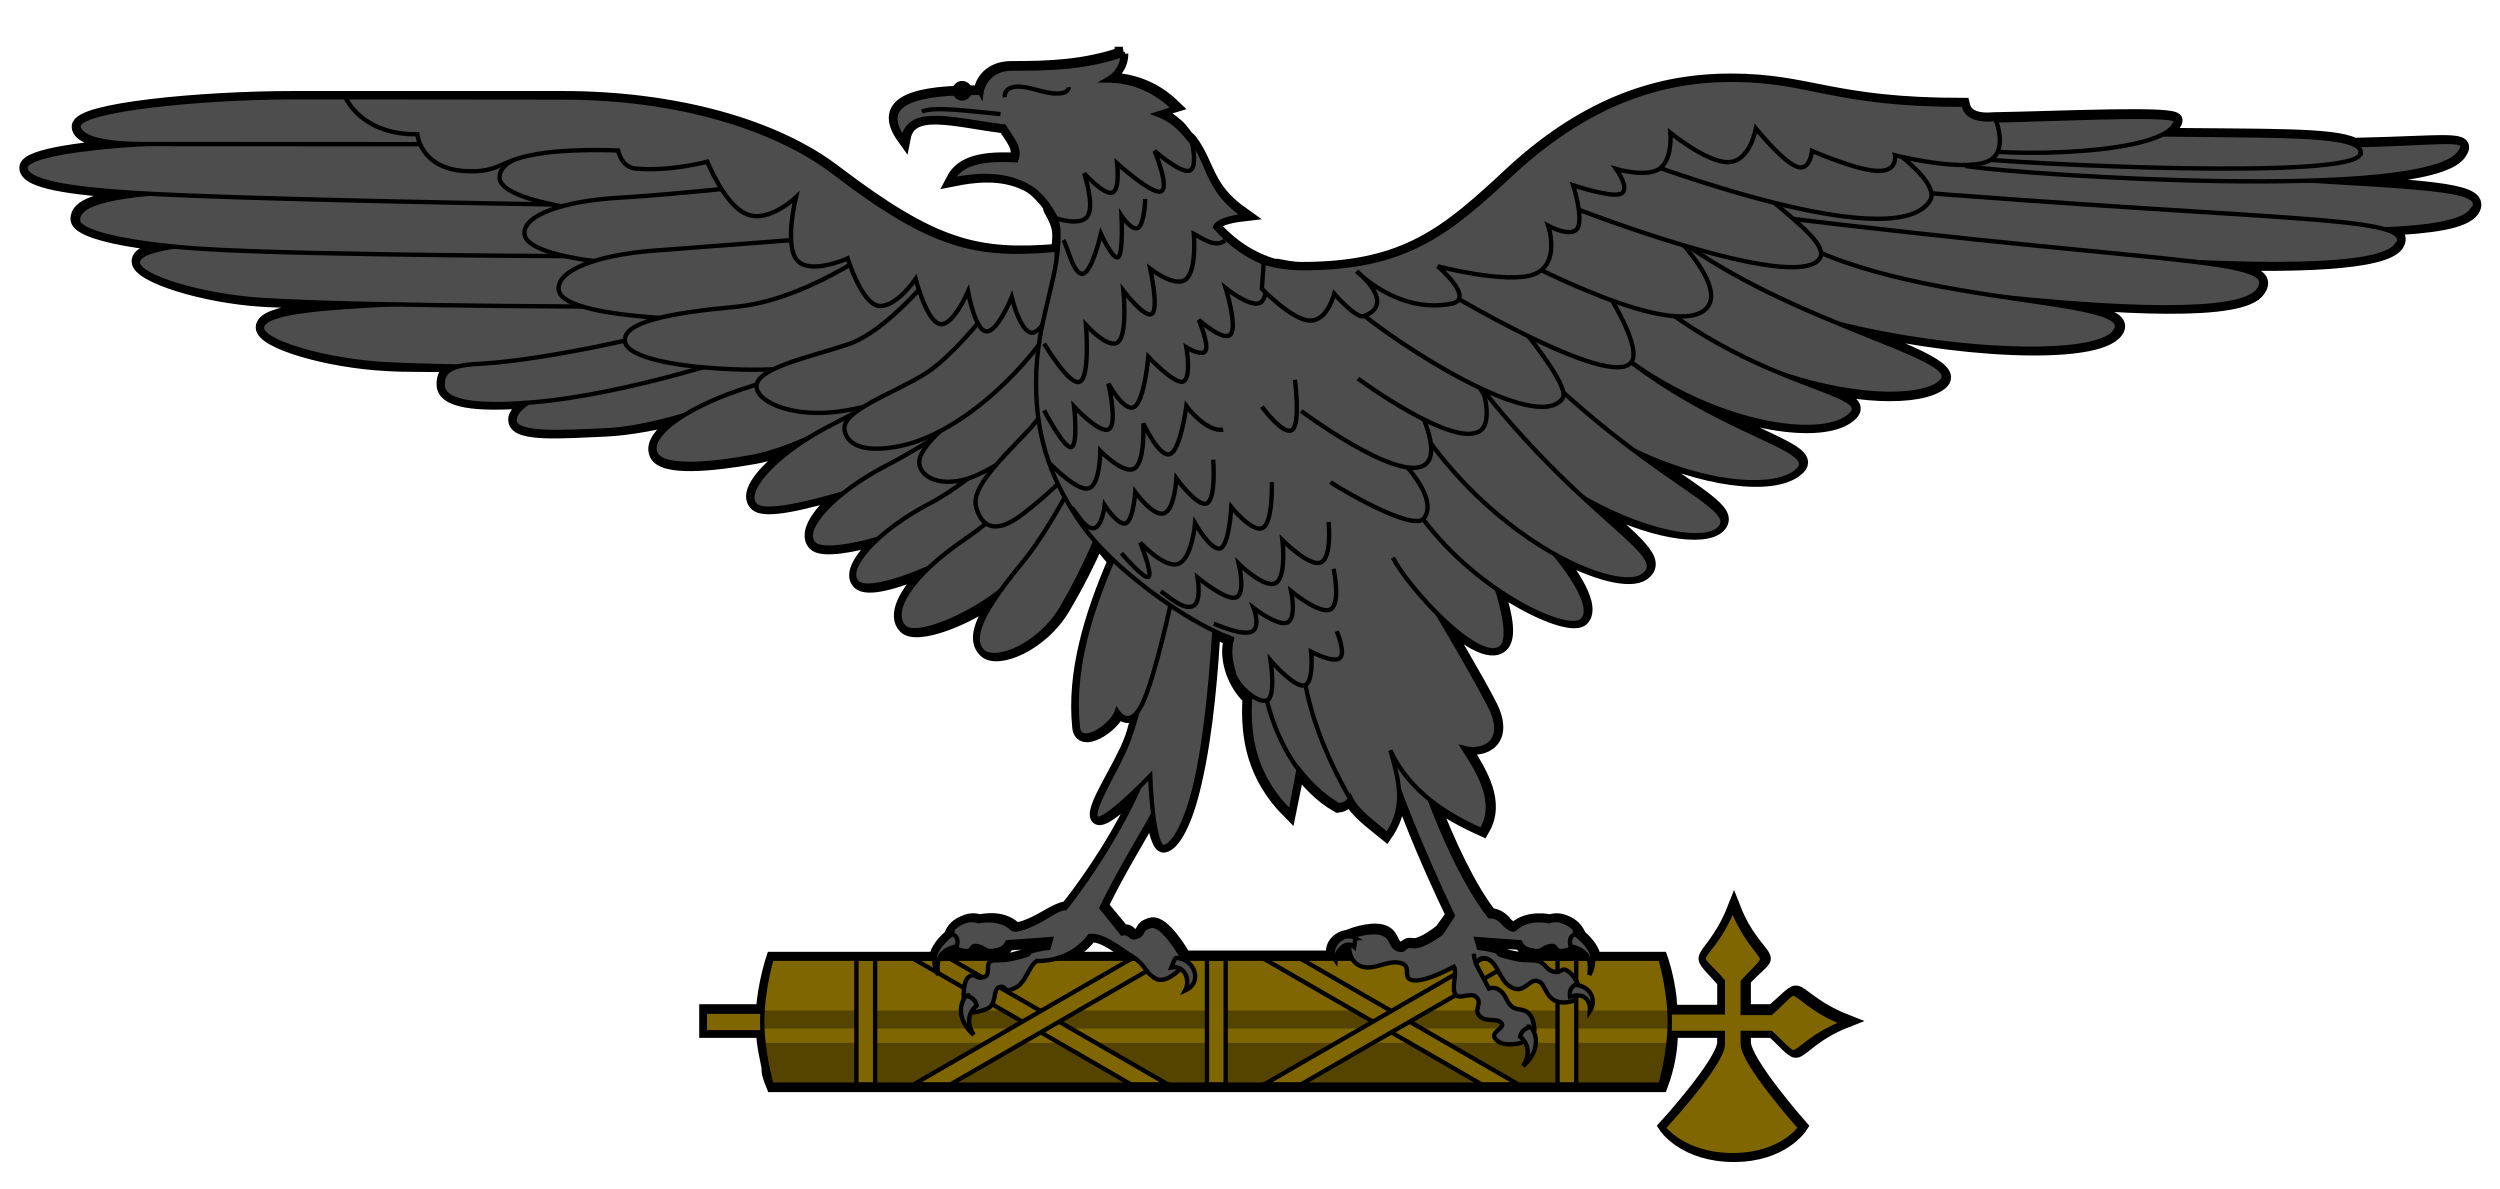
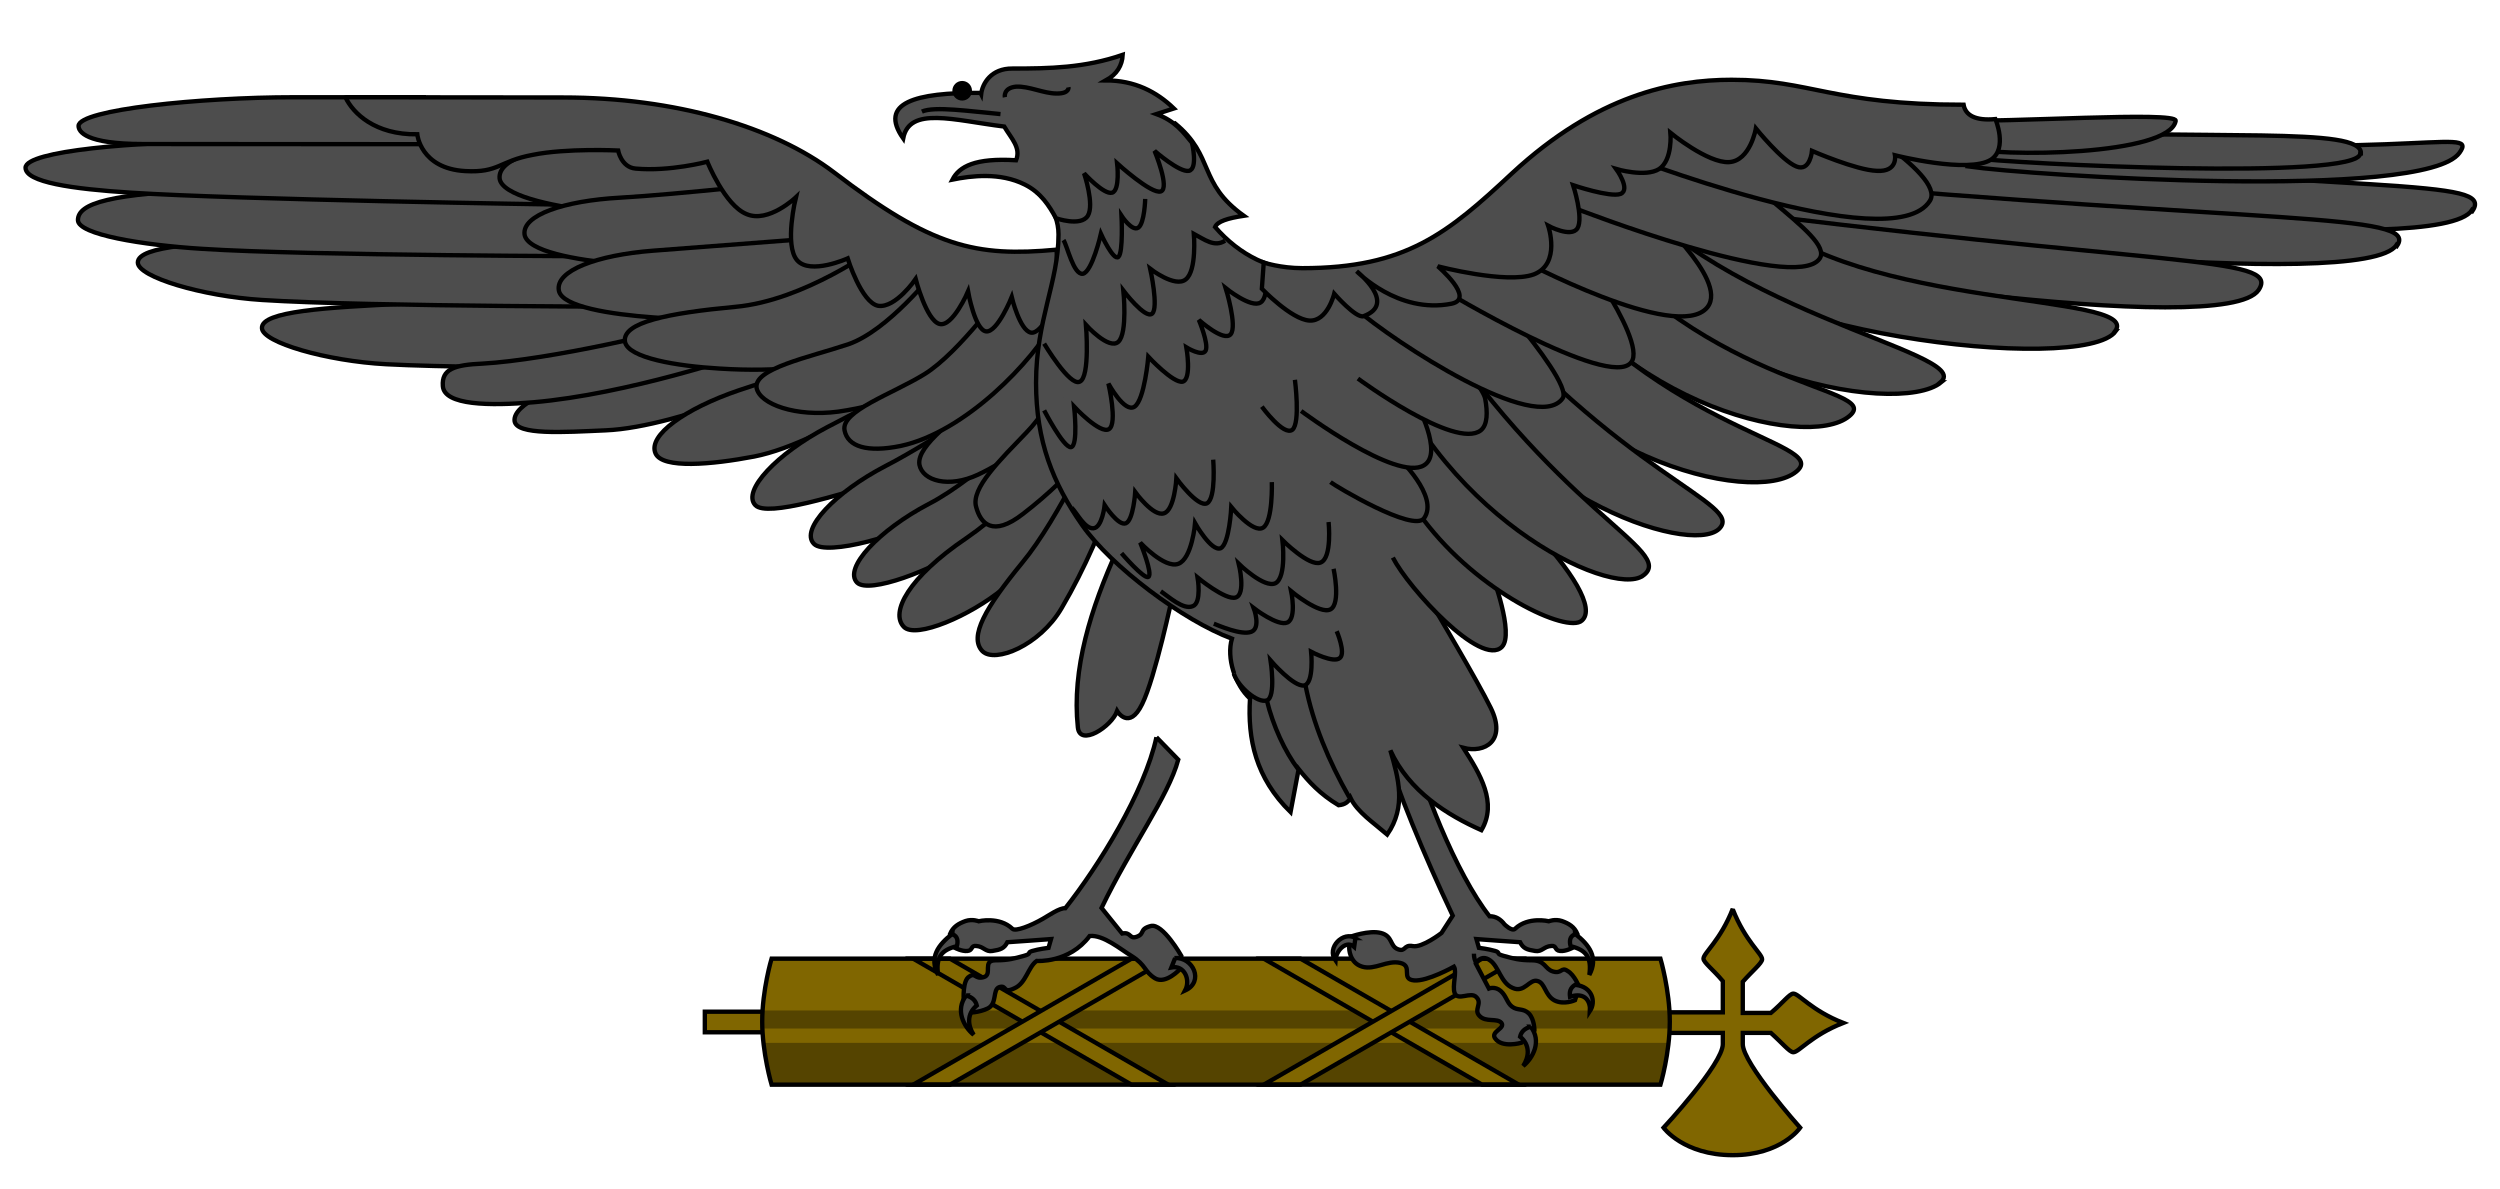
<svg xmlns="http://www.w3.org/2000/svg" xmlns:ns1="http://sodipodi.sourceforge.net/DTD/sodipodi-0.dtd" xmlns:ns2="http://www.inkscape.org/namespaces/inkscape" version="1.0" width="913.672" height="434.561" viewBox="0 0 3.046 0.966" id="svg277" ns1:version="0.32" ns2:version="0.48.4 r9939" ns1:docname="Eagle_with_fasces.svg" ns2:output_extension="org.inkscape.output.svg.inkscape">
  <defs id="defs286" />
  <ns1:namedview ns2:window-height="768" ns2:window-width="1280" ns2:pageshadow="2" ns2:pageopacity="0.0" borderopacity="1.0" bordercolor="#666666" pagecolor="#ffffff" id="base" ns2:zoom="0.59350572" ns2:cx="277.19105" ns2:cy="181.81534" ns2:window-x="0" ns2:window-y="0" ns2:current-layer="svg277" ns2:showpageshadow="false" width="900px" height="410px" showgrid="false" fit-margin-top="0" fit-margin-left="0" fit-margin-right="0" fit-margin-bottom="0" ns2:window-maximized="0" />
  <g id="g2414" transform="matrix(0.76,0,0,0.76,0.383,-0.265)">
-     <path id="path2416" d="m 1.296,0.117 c -0.061,0.021 -0.118,0.023 -0.178,0.023 -0.034,-3.2021e-4 -0.049,0.022 -0.05,0.039 -0.105,-7.7495e-4 -0.164,0.016 -0.123,0.073 0.01,-0.052 0.081,-0.028 0.162,-0.018 0.012,0.02 0.026,0.033 0.018,0.053 -0.066,-0.004 -0.09,0.011 -0.101,0.032 0.03,-0.006 0.076,-0.013 0.117,0.007 0.013,0.006 0.022,0.016 0.03,0.025 0.003,0.003 0.003,0.004 0.007,0.009 0.001,0.002 0.001,0.005 0.002,0.007 0.006,0.011 0.014,0.024 0.014,0.041 0,0.009 -0.001,0.017 -0.002,0.025 C 1.061,0.444 0.992,0.426 0.835,0.307 0.739,0.233 0.578,0.188 0.398,0.188 l -0.219,0 c 0,0 -0.212,0 -0.212,0 -0.15,0 -0.345,0.019 -0.345,0.046 0,0.009 0.011,0.027 0.103,0.027 0.008,0 0.015,-1.02e-6 0.023,0 -0.112,0.006 -0.21,0.019 -0.21,0.039 0,0.023 0.074,0.033 0.169,0.039 0.007,4.4465e-4 0.022,0.002 0.03,0.002 -0.087,0.008 -0.117,0.021 -0.117,0.041 0,0.02 0.078,0.036 0.16,0.043 -0.038,0.005 -0.062,0.012 -0.062,0.025 0,0.023 0.103,0.056 0.199,0.062 0.05,0.003 0.131,0.003 0.217,0.005 -0.119,0.006 -0.217,0.013 -0.217,0.039 2.2502e-4,0.023 0.103,0.054 0.199,0.059 0.029,0.002 0.077,0.001 0.121,0.002 -0.021,0.004 -0.031,0.013 -0.03,0.032 0.002,0.03 0.073,0.031 0.142,0.025 -0.017,0.011 -0.029,0.022 -0.027,0.032 0.003,0.023 0.077,0.017 0.146,0.014 0.037,-0.002 0.083,-0.01 0.128,-0.023 -0.035,0.022 -0.056,0.044 -0.048,0.062 0.011,0.025 0.09,0.017 0.158,0.005 0.028,-0.005 0.059,-0.017 0.091,-0.032 -0.065,0.04 -0.109,0.087 -0.089,0.107 0.014,0.015 0.082,-0.003 0.144,-0.021 -0.043,0.033 -0.066,0.068 -0.05,0.085 0.011,0.012 0.06,0.004 0.11,-0.011 -0.034,0.03 -0.053,0.059 -0.039,0.073 0.013,0.014 0.066,-0.002 0.117,-0.025 -0.046,0.043 -0.06,0.079 -0.043,0.096 0.018,0.019 0.101,-0.012 0.153,-0.053 -0.032,0.045 -0.042,0.074 -0.025,0.091 0.019,0.02 0.091,-0.009 0.126,-0.069 0.022,-0.037 0.04,-0.073 0.055,-0.107 0.009,0.01 0.016,0.021 0.027,0.032 -0.038,0.088 -0.066,0.18 -0.057,0.267 0.003,0.032 0.055,-0.002 0.064,-0.027 -1e-7,0 0.015,0.025 0.034,-0.007 -0.005,0.02 -0.009,0.04 -0.016,0.057 -0.016,0.042 -0.061,0.106 -0.053,0.121 0.007,0.012 0.054,-0.033 0.073,-0.053 -0.031,0.073 -0.082,0.15 -0.121,0.199 -0.01,-2.669e-4 -0.028,0.011 -0.037,0.016 -0.019,0.011 -0.043,0.021 -0.048,0.016 -0.021,-0.02 -0.055,-0.011 -0.055,-0.011 0,0 -0.01,-0.004 -0.021,0 -0.011,0.004 -0.02,0.009 -0.025,0.021 l 0,0.002 c -0.013,0.011 -0.023,0.023 -0.025,0.037 l -0.126,0 -0.135,0 c 0,0 -0.013,0.039 -0.016,0.082 -4.599e-5,7.41e-4 4.401e-5,0.002 0,0.002 l -0.091,0 0,0.032 0.091,0 c 0.001,0.024 0.006,0.043 0.009,0.059 4.7608e-4,0.002 -4.4815e-4,0.003 0,0.005 1.2648e-4,5.85e-4 -1.2443e-4,0.002 0,0.002 0.002,0.009 0.007,0.021 0.007,0.021 l 0.135,0 1.289,0 c 0.011,-0.03 0.016,-0.057 0.016,-0.087 l 0.085,0 0,0.018 c 0,0.032 -0.094,0.135 -0.094,0.135 0,0 0.03,0.046 0.11,0.046 0.078,0 0.107,-0.046 0.107,-0.046 0,0 -0.091,-0.103 -0.091,-0.135 l 0,-0.018 0.046,0 c 0.017,0.015 0.031,0.032 0.037,0.032 0.009,0 0.029,-0.028 0.08,-0.048 -0.051,-0.02 -0.071,-0.046 -0.08,-0.046 -0.006,0 -0.019,0.015 -0.037,0.03 l -0.046,0 0,-0.05 c 0.015,-0.017 0.032,-0.029 0.032,-0.034 -2e-7,-0.009 -0.028,-0.029 -0.048,-0.08 -0.02,0.051 -0.046,0.071 -0.046,0.08 0,0.006 0.015,0.019 0.03,0.037 l 0,0.048 -0.085,0 c -4.041e-4,-0.007 -0.002,-0.014 -0.002,-0.021 -0.004,-0.036 -0.014,-0.064 -0.014,-0.064 l -0.107,0 c -0.002,-0.014 -0.012,-0.026 -0.025,-0.037 l 0,-0.002 c -0.006,-0.012 -0.014,-0.017 -0.025,-0.021 -0.011,-0.004 -0.021,0 -0.021,0 0,0 -0.034,-0.008 -0.055,0.011 -0.005,0.005 -0.016,-0.007 -0.016,-0.007 -0.006,-0.008 -0.015,-0.014 -0.025,-0.014 -0.033,-0.042 -0.067,-0.114 -0.094,-0.185 0.026,0.021 0.055,0.036 0.082,0.048 0.026,-0.044 -0.003,-0.09 -0.03,-0.133 0.034,0.009 0.069,-0.011 0.043,-0.064 -0.02,-0.04 -0.076,-0.134 -0.085,-0.149 0.04,0.04 0.085,0.069 0.103,0.05 0.016,-0.016 -3.246e-4,-0.068 -0.009,-0.094 0.064,0.044 0.123,0.065 0.137,0.053 0.017,-0.015 -0.002,-0.057 -0.046,-0.11 0.067,0.038 0.124,0.051 0.144,0.037 0.029,-0.021 -0.011,-0.049 -0.087,-0.119 0.098,0.053 0.185,0.065 0.208,0.043 0.025,-0.024 -0.035,-0.05 -0.142,-0.13 0.118,0.058 0.23,0.07 0.267,0.039 C 2.417,0.753 2.289,0.734 2.137,0.629 2.273,0.715 2.419,0.733 2.461,0.697 2.489,0.674 2.431,0.664 2.345,0.629 2.465,0.671 2.575,0.672 2.608,0.645 2.635,0.622 2.548,0.593 2.436,0.546 2.624,0.595 2.857,0.607 2.889,0.562 2.911,0.532 2.81,0.523 2.683,0.503 2.896,0.526 3.091,0.536 3.117,0.496 3.134,0.471 3.101,0.463 2.994,0.451 3.171,0.459 3.318,0.454 3.339,0.423 3.346,0.411 3.34,0.404 3.318,0.398 3.394,0.395 3.447,0.387 3.46,0.368 3.48,0.337 3.405,0.332 3.202,0.32 3.321,0.317 3.419,0.305 3.439,0.277 3.458,0.25 3.419,0.26 3.27,0.263 3.238,0.246 3.124,0.249 2.957,0.247 c 0.014,-0.007 0.026,-0.014 0.027,-0.023 0.002,-0.013 -0.178,-0.004 -0.29,-0.002 -0.008,5.6238e-4 -0.015,7.6696e-4 -0.021,0 -0.018,-0.002 -0.027,-0.01 -0.03,-0.023 -0.211,0 -0.245,-0.039 -0.372,-0.039 -0.093,0 -0.216,0.023 -0.352,0.149 -0.103,0.096 -0.169,0.153 -0.336,0.153 -0.016,0 -0.028,-0.003 -0.039,-0.005 -0.001,-3.4774e-4 -0.003,3.7973e-4 -0.005,0 -0.036,-0.01 -0.07,-0.032 -0.098,-0.064 0.004,-0.009 0.022,-0.015 0.048,-0.018 -0.061,-0.043 -0.054,-0.078 -0.085,-0.119 -0.002,-0.002 -0.005,-0.004 -0.007,-0.007 -0.005,-0.006 -0.009,-0.013 -0.016,-0.018 -0.009,-0.008 -0.019,-0.015 -0.034,-0.021 l 0.03,-0.009 c -0.028,-0.027 -0.064,-0.043 -0.11,-0.043 0.018,-0.01 0.027,-0.024 0.027,-0.041 z M 1.442,1.042 c 0.009,0.004 0.019,0.011 0.027,0.014 -0.009,0.031 0.006,0.072 0.03,0.094 -0.004,0.065 0.008,0.127 0.064,0.183 l 0.014,-0.069 c 0.016,0.02 0.034,0.042 0.064,0.059 0.011,-9.373e-4 0.014,-0.008 0.018,-0.014 0.011,0.023 0.037,0.041 0.059,0.059 0.019,-0.028 0.022,-0.054 0.018,-0.082 0.021,0.061 0.053,0.137 0.089,0.212 l -0.018,0.025 c 0,0 -0.03,0.025 -0.046,0.023 -0.015,-0.003 -0.01,0.01 -0.023,0.005 -0.013,-0.005 -0.008,-0.022 -0.027,-0.027 -0.019,-0.005 -0.05,0.007 -0.05,0.007 l 0,0.002 c -0.017,-0.002 -0.036,0.016 -0.025,0.034 0.002,-0.014 0.014,-0.024 0.025,-0.021 l 0,0.002 c 0,0 -0.001,0.01 0.005,0.018 l -0.03,0 -0.244,0 0,-0.005 c 1e-7,0 -0.031,-0.053 -0.05,-0.048 -0.019,0.005 -0.01,0.013 -0.023,0.018 -0.013,0.005 -0.007,-0.009 -0.023,-0.007 l -0.034,-0.041 c 0.027,-0.056 0.058,-0.105 0.082,-0.149 0.003,0.027 0.01,0.054 0.018,0.053 0.014,-0.002 0.035,-0.035 0.05,-0.103 0.019,-0.082 0.026,-0.182 0.03,-0.244 z M 1.244,1.531 c 0.022,-0.002 0.048,0.021 0.066,0.032 0.002,0.001 0.003,0.003 0.005,0.005 l -0.126,0 c 0.017,-0.005 0.038,-0.014 0.055,-0.037 z m -0.064,0.007 -0.002,0.014 c 0,0 -0.018,0.001 -0.027,0.005 -0.01,0.003 8.646e-4,0.003 -0.014,0.007 -0.007,0.002 -0.012,0.003 -0.018,0.005 l -0.117,0 c 0.004,-0.009 0.013,-0.015 0.025,-0.018 l 0,0.002 c 0,-10e-8 0.012,0.005 0.021,0.005 0.009,-7.633e-4 0.004,-0.01 0.014,-0.009 0.012,6.822e-4 0.014,0.011 0.025,0.009 0.013,-0.002 0.02,-0.004 0.025,-0.014 0.025,-0.002 0.046,-0.003 0.069,-0.005 z m 0.685,0 c 0.023,0.002 0.043,0.003 0.069,0.005 0.005,0.009 0.013,0.012 0.025,0.014 0.011,0.002 0.013,-0.008 0.025,-0.009 0.01,-5.249e-4 0.005,0.008 0.014,0.009 0.009,7.632e-4 0.021,-0.005 0.021,-0.005 l 0,-0.002 c 0.012,0.004 0.022,0.009 0.025,0.018 l -0.112,0 c -0.008,-0.001 -0.014,-0.002 -0.023,-0.005 -0.015,-0.004 -0.004,-0.004 -0.014,-0.007 -0.01,-0.003 -0.027,-0.005 -0.027,-0.005 l -0.002,-0.014 z" style="fill:#000000;fill-opacity:1;fill-rule:evenodd;stroke:#000000;stroke-width:0.022;stroke-linecap:butt;stroke-linejoin:miter;stroke-miterlimit:4;stroke-opacity:1;stroke-dasharray:none" ns1:nodetypes="cccccccscscscscccsscsscscsscsscscsscsscscscscscssccsscssccsscscccccsccccssscccccccsccccscscccscscccsccccscssccccscscscscscscscscscscscscsccscscssscsccccccccccccccccccccssscccccccccsscccssccscccccssccccssccccccssccccsscc" ns2:connector-curvature="0" />
    <path ns1:nodetypes="cccs" id="path2418" d="M 3.459,0.368 C 3.408,0.445 2.665,0.362 2.471,0.331 l 0.053,-0.059 c 0.78,0.069 0.971,0.044 0.936,0.097 z" style="fill:#4d4d4d;fill-opacity:1;fill-rule:evenodd;stroke:#000000;stroke-width:0.007px;stroke-linecap:butt;stroke-linejoin:miter;stroke-opacity:1" ns2:connector-curvature="0" />
    <path style="fill:#4d4d4d;fill-opacity:1;fill-rule:evenodd;stroke:#000000;stroke-width:0.007px;stroke-linecap:butt;stroke-linejoin:miter;stroke-opacity:1" d="m 3.439,0.276 c -0.055,0.078 -0.691,0.036 -0.787,0.022 l 0.041,-0.059 c 0.645,0.06 0.78,-0.01 0.746,0.037 z" id="path2420" ns1:nodetypes="cccs" ns2:connector-curvature="0" />
    <path ns1:nodetypes="cccs" id="path2422" d="m 3.28,0.277 c -0.002,0.044 -0.552,0.017 -0.628,0.007 l 0.033,-0.045 c 0.365,0.018 0.598,-0.006 0.596,0.038 z" style="fill:#4d4d4d;fill-opacity:1;fill-rule:evenodd;stroke:#000000;stroke-width:0.007px;stroke-linecap:butt;stroke-linejoin:miter;stroke-opacity:1" ns2:connector-curvature="0" />
    <path style="fill:#4d4d4d;fill-opacity:1;fill-rule:evenodd;stroke:#000000;stroke-width:0.007px;stroke-linecap:butt;stroke-linejoin:miter;stroke-opacity:1" d="M 3.338,0.424 C 3.287,0.501 2.491,0.411 2.298,0.38 l 0.053,-0.059 c 0.78,0.069 1.024,0.051 0.988,0.104 z" id="path2424" ns1:nodetypes="cccs" ns2:connector-curvature="0" />
    <path ns1:nodetypes="cscc" id="path2426" d="m 2.628,0.224 c 0.084,0.004 0.358,-0.015 0.356,7.4791e-4 -0.009,0.055 -0.277,0.06 -0.349,0.042 l -0.007,-0.042 z" style="fill:#4d4d4d;fill-opacity:1;fill-rule:evenodd;stroke:#000000;stroke-width:0.007px;stroke-linecap:butt;stroke-linejoin:miter;stroke-opacity:1" ns2:connector-curvature="0" />
    <path ns1:nodetypes="cccs" id="path2428" d="M 3.117,0.496 C 3.063,0.576 2.323,0.462 2.13,0.421 l 0.055,-0.062 c 0.778,0.101 0.969,0.081 0.932,0.137 z" style="fill:#4d4d4d;fill-opacity:1;fill-rule:evenodd;stroke:#000000;stroke-width:0.007px;stroke-linecap:butt;stroke-linejoin:miter;stroke-opacity:1" ns2:connector-curvature="0" />
    <path style="fill:#4d4d4d;fill-opacity:1;fill-rule:evenodd;stroke:#000000;stroke-width:0.007px;stroke-linecap:butt;stroke-linejoin:miter;stroke-opacity:1" d="M 2.888,0.562 C 2.836,0.634 2.249,0.562 2.196,0.416 l 0.114,-0.045 c 0.165,0.158 0.622,0.129 0.577,0.191 z" id="path2430" ns1:nodetypes="cccs" ns2:connector-curvature="0" />
    <path ns1:nodetypes="cccs" id="path2432" d="M 2.608,0.644 C 2.539,0.701 2.145,0.634 1.997,0.337 l 0.069,-0.045 c 0.158,0.239 0.6,0.303 0.541,0.352 z" style="fill:#4d4d4d;fill-opacity:1;fill-rule:evenodd;stroke:#000000;stroke-width:0.007px;stroke-linecap:butt;stroke-linejoin:miter;stroke-opacity:1" ns2:connector-curvature="0" />
    <path style="fill:#4d4d4d;fill-opacity:1;fill-rule:evenodd;stroke:#000000;stroke-width:0.007px;stroke-linecap:butt;stroke-linejoin:miter;stroke-opacity:1" d="M 2.461,0.698 C 2.393,0.756 2.062,0.675 1.927,0.397 L 1.996,0.351 C 2.207,0.657 2.52,0.649 2.461,0.698 z" id="path2434" ns1:nodetypes="cccs" ns2:connector-curvature="0" />
    <path id="path2436" d="m 2.274,1.488 c -0.02,0.051 -0.047,0.071 -0.047,0.08 0,0.006 0.016,0.018 0.031,0.036 l 0,0.05 -0.125,0 0,0.033 0.125,0 0,0.018 c 0,0.032 -0.095,0.134 -0.095,0.134 0,0 0.032,0.044 0.111,0.044 0.078,0 0.108,-0.044 0.108,-0.044 0,0 -0.092,-0.103 -0.092,-0.134 l 0,-0.018 0.045,0 c 0.017,0.015 0.03,0.031 0.036,0.031 0.009,0 0.029,-0.027 0.08,-0.047 -0.051,-0.02 -0.071,-0.047 -0.08,-0.047 -0.006,0 -0.018,0.016 -0.036,0.031 l -0.045,0 0,-0.05 c 0.015,-0.017 0.031,-0.03 0.031,-0.036 -1e-7,-0.009 -0.027,-0.029 -0.047,-0.08 z" style="fill:#806600;fill-opacity:1;fill-rule:nonzero;stroke:#000000;stroke-width:0.007;stroke-linecap:butt;stroke-linejoin:miter;stroke-miterlimit:4;stroke-opacity:1;stroke-dasharray:none;stroke-dashoffset:0" ns1:nodetypes="cscccccccsccccscscccsc" ns2:connector-curvature="0" />
    <path ns1:nodetypes="ccccc" style="fill:#806600;fill-opacity:1;fill-rule:nonzero;stroke:#000000;stroke-width:0.007;stroke-linecap:butt;stroke-linejoin:miter;stroke-miterlimit:4;stroke-opacity:1;stroke-dasharray:none;stroke-dashoffset:0" d="m 0.751,1.653 -0.125,0 0,0.033 0.125,0 0,-0.033 z" id="path2438" ns2:connector-curvature="0" />
    <path ns1:nodetypes="cczcczc" id="path2440" d="m 0.733,1.568 1.425,0 c 0,0 0.015,0.051 0.015,0.101 0,0.051 -0.015,0.101 -0.015,0.101 l -1.425,0 c 0,0 -0.015,-0.051 -0.015,-0.101 0,-0.051 0.015,-0.101 0.015,-0.101 z" style="fill:#806600;fill-opacity:1;fill-rule:nonzero;stroke:none" ns2:connector-curvature="0" />
    <path id="path2442" d="m 0.719,1.651 c -3.6767e-4,0.006 -6.9168e-4,0.012 -6.9168e-4,0.018 0,0.004 3.2043e-4,0.007 4.6109e-4,0.011 l 1.453,0 c 1.408e-4,-0.004 4.611e-4,-0.007 4.611e-4,-0.011 0,-0.006 -3.24e-4,-0.012 -6.916e-4,-0.018 l -1.453,0 z m 0.001,0.052 c 0.004,0.037 0.013,0.067 0.013,0.067 l 1.425,0 c 0,0 0.009,-0.03 0.013,-0.067 l -1.45,0 z" style="fill:#554400;fill-opacity:1;fill-rule:nonzero;stroke:none" ns2:connector-curvature="0" />
-     <path id="path2444" d="m 0.869,1.568 0,0.202 0.03,0 0,-0.202 -0.03,0 z m 0.562,0 0,0.202 0.03,0 0,-0.202 -0.03,0 z m 0.562,0 0,0.202 0.03,0 0,-0.202 -0.03,0 z" style="fill:#806600;fill-opacity:1;fill-rule:nonzero;stroke:#000000;stroke-width:0.007;stroke-linecap:butt;stroke-linejoin:miter;stroke-miterlimit:4;stroke-opacity:1;stroke-dasharray:none;stroke-dashoffset:0" ns2:connector-curvature="0" />
    <path id="path2446" d="m 0.96,1.568 0.35,0.202 0.059,0 -0.35,-0.202 -0.059,0 z" style="fill:#806600;fill-opacity:1;fill-rule:nonzero;stroke:#000000;stroke-width:0.007;stroke-linecap:butt;stroke-linejoin:miter;stroke-miterlimit:4;stroke-opacity:1;stroke-dasharray:none;stroke-dashoffset:0" ns2:connector-curvature="0" />
    <path id="path2448" d="m 1.31,1.568 -0.35,0.202 0.059,0 0.35,-0.202 -0.059,0 z" style="fill:#806600;fill-opacity:1;fill-rule:nonzero;stroke:#000000;stroke-width:0.007;stroke-linecap:butt;stroke-linejoin:miter;stroke-miterlimit:4;stroke-opacity:1;stroke-dasharray:none;stroke-dashoffset:0" ns2:connector-curvature="0" />
    <path id="path2450" d="m 1.522,1.568 0.35,0.202 0.059,0 -0.35,-0.202 -0.059,0 z" style="fill:#806600;fill-opacity:1;fill-rule:nonzero;stroke:#000000;stroke-width:0.007;stroke-linecap:butt;stroke-linejoin:miter;stroke-miterlimit:4;stroke-opacity:1;stroke-dasharray:none;stroke-dashoffset:0" ns2:connector-curvature="0" />
    <path id="path2452" d="m 1.872,1.568 -0.35,0.202 0.059,0 0.35,-0.202 -0.059,0 z" style="fill:#806600;fill-opacity:1;fill-rule:nonzero;stroke:#000000;stroke-width:0.007;stroke-linecap:butt;stroke-linejoin:miter;stroke-miterlimit:4;stroke-opacity:1;stroke-dasharray:none;stroke-dashoffset:0" ns2:connector-curvature="0" />
    <path style="fill:none;stroke:#000000;stroke-width:0.007;stroke-linecap:butt;stroke-linejoin:miter;stroke-miterlimit:4;stroke-opacity:1;stroke-dasharray:none;stroke-dashoffset:0" d="m 0.733,1.568 1.425,0 c 0,0 0.015,0.051 0.015,0.101 0,0.051 -0.015,0.101 -0.015,0.101 l -1.425,0 c 0,0 -0.015,-0.051 -0.015,-0.101 0,-0.051 0.015,-0.101 0.015,-0.101 z" id="path2454" ns1:nodetypes="cczcczc" ns2:connector-curvature="0" />
    <path ns1:nodetypes="czsscc" id="path2456" d="m 0.701,0.516 c 0,0 -0.432,-0.004 -0.557,0.002 -0.125,0.006 -0.229,0.012 -0.228,0.039 2.2503e-4,0.023 0.104,0.053 0.199,0.058 0.168,0.009 0.654,0.005 0.654,0.005 L 0.701,0.516 z" style="fill:#4d4d4d;fill-opacity:1;fill-rule:evenodd;stroke:#000000;stroke-width:0.007px;stroke-linecap:butt;stroke-linejoin:miter;stroke-opacity:1" ns2:connector-curvature="0" />
    <path style="fill:#4d4d4d;fill-opacity:1;fill-rule:evenodd;stroke:#000000;stroke-width:0.007px;stroke-linecap:butt;stroke-linejoin:miter;stroke-opacity:1" d="m 0.503,0.418 c 0,0 -0.432,-0.008 -0.557,-0.003 -0.125,0.005 -0.229,0.01 -0.229,0.037 0,0.023 0.103,0.054 0.199,0.06 0.168,0.011 0.654,0.011 0.654,0.011 l -0.067,-0.105 z" id="path2458" ns1:nodetypes="czsscc" ns2:connector-curvature="0" />
    <path ns1:nodetypes="czsscc" id="path2460" d="m 0.406,0.337 c 0,0 -0.388,-0.008 -0.561,-0.002 -0.173,0.006 -0.224,0.022 -0.224,0.049 0,0.023 0.103,0.04 0.199,0.046 0.168,0.011 0.654,0.012 0.654,0.012 l -0.067,-0.105 z" style="fill:#4d4d4d;fill-opacity:1;fill-rule:evenodd;stroke:#000000;stroke-width:0.007px;stroke-linecap:butt;stroke-linejoin:miter;stroke-opacity:1" ns2:connector-curvature="0" />
    <path style="fill:#4d4d4d;fill-opacity:1;fill-rule:evenodd;stroke:#000000;stroke-width:0.007px;stroke-linecap:butt;stroke-linejoin:miter;stroke-opacity:1" d="m 0.323,0.254 c 0,0 -0.46,0.004 -0.46,0.004 -0.15,0 -0.326,0.015 -0.326,0.042 0,0.023 0.074,0.034 0.169,0.04 0.168,0.011 0.683,0.019 0.683,0.019 L 0.323,0.254 z" id="path2462" ns1:nodetypes="cssscc" ns2:connector-curvature="0" />
    <path ns1:nodetypes="czsscc" id="path2464" d="m 0.666,0.263 c 0,0 -0.124,-0.002 -0.214,1.2867e-4 -0.09,0.002 -0.158,0.022 -0.155,0.054 0.003,0.027 0.081,0.044 0.149,0.052 0.12,0.015 0.345,-0.009 0.345,-0.009 l -0.126,-0.097 z" style="fill:#4d4d4d;fill-opacity:1;fill-rule:evenodd;stroke:#000000;stroke-width:0.007px;stroke-linecap:butt;stroke-linejoin:miter;stroke-opacity:1" ns2:connector-curvature="0" />
    <path ns1:nodetypes="cssscc" id="path2466" d="m 0.179,0.187 c 0,0 -0.212,0 -0.212,0 -0.15,0 -0.345,0.02 -0.345,0.046 0,0.009 0.011,0.029 0.103,0.029 0.166,0 0.494,2.5222e-4 0.494,2.5222e-4 l -0.04,-0.076 z" style="fill:#4d4d4d;fill-opacity:1;fill-rule:evenodd;stroke:#000000;stroke-width:0.007px;stroke-linecap:butt;stroke-linejoin:miter;stroke-opacity:1" ns2:connector-curvature="0" />
    <path style="fill:#4d4d4d;fill-opacity:1;fill-rule:evenodd;stroke:#000000;stroke-width:0.007px;stroke-linecap:butt;stroke-linejoin:miter;stroke-opacity:1" d="m 0.779,0.321 c 0,0 -0.199,0.022 -0.289,0.027 -0.09,0.005 -0.157,0.028 -0.153,0.059 0.004,0.027 0.082,0.041 0.151,0.047 0.121,0.01 0.345,-0.021 0.345,-0.021 l -0.054,-0.113 z" id="path2468" ns1:nodetypes="czsscc" ns2:connector-curvature="0" />
    <path ns1:nodetypes="czsscc" id="path2470" d="m 0.817,0.412 c 0,0 -0.184,0.014 -0.274,0.021 -0.09,0.007 -0.157,0.032 -0.151,0.064 0.005,0.026 0.083,0.038 0.152,0.043 0.164,0.013 0.267,-0.031 0.337,-0.093 l -0.064,-0.034 z" style="fill:#4d4d4d;fill-opacity:1;fill-rule:evenodd;stroke:#000000;stroke-width:0.007px;stroke-linecap:butt;stroke-linejoin:miter;stroke-opacity:1" ns2:connector-curvature="0" />
    <path ns1:nodetypes="czsscc" id="path2472" d="m 0.744,0.582 c 0,0 -0.182,0.033 -0.271,0.049 -0.089,0.017 -0.155,0.049 -0.152,0.075 0.003,0.023 0.078,0.018 0.146,0.015 0.121,-0.005 0.33,-0.1 0.33,-0.1 l -0.053,-0.04 z" style="fill:#4d4d4d;fill-opacity:1;fill-rule:evenodd;stroke:#000000;stroke-width:0.007px;stroke-linecap:butt;stroke-linejoin:miter;stroke-opacity:1" ns2:connector-curvature="0" />
    <path style="fill:#4d4d4d;fill-opacity:1;fill-rule:evenodd;stroke:#000000;stroke-width:0.007px;stroke-linecap:butt;stroke-linejoin:miter;stroke-opacity:1" d="M 0.632,0.541 C 0.579,0.562 0.375,0.608 0.27,0.614 c -0.046,0.002 -0.066,0.009 -0.064,0.036 0.002,0.031 0.075,0.032 0.145,0.026 C 0.503,0.663 0.687,0.6 0.687,0.6 L 0.632,0.541 z" id="path2474" ns1:nodetypes="cssscc" ns2:connector-curvature="0" />
    <path style="fill:#4d4d4d;fill-opacity:1;fill-rule:evenodd;stroke:#000000;stroke-width:0.007px;stroke-linecap:butt;stroke-linejoin:miter;stroke-opacity:1" d="m 0.901,0.428 c 0,0 -0.115,0.085 -0.226,0.095 -0.108,0.01 -0.182,0.025 -0.177,0.056 0.005,0.026 0.083,0.039 0.152,0.043 0.188,0.012 0.313,-0.038 0.373,-0.106 L 0.901,0.428 z" id="path2476" ns1:nodetypes="czsscc" ns2:connector-curvature="0" />
    <path style="fill:#4d4d4d;fill-opacity:1;fill-rule:evenodd;stroke:#000000;stroke-width:0.007px;stroke-linecap:butt;stroke-linejoin:miter;stroke-opacity:1" d="m 0.947,0.575 c 0,0 -0.182,0.053 -0.267,0.082 -0.085,0.029 -0.146,0.072 -0.133,0.101 0.011,0.025 0.09,0.018 0.158,0.005 C 0.823,0.74 1.005,0.606 1.005,0.606 L 0.947,0.575 z" id="path2478" ns1:nodetypes="czsscc" ns2:connector-curvature="0" />
    <path ns1:nodetypes="cssscc" id="path2480" d="m 0.993,0.468 c 0,0 -0.073,0.093 -0.137,0.115 -0.063,0.021 -0.152,0.039 -0.147,0.07 0.005,0.026 0.063,0.047 0.131,0.038 C 0.997,0.668 1.071,0.593 1.132,0.525 L 0.993,0.468 z" style="fill:#4d4d4d;fill-opacity:1;fill-rule:evenodd;stroke:#000000;stroke-width:0.007px;stroke-linecap:butt;stroke-linejoin:miter;stroke-opacity:1" ns2:connector-curvature="0" />
    <path ns1:nodetypes="czsscc" id="path2482" d="m 1.07,0.59 c 0,0 -0.168,0.084 -0.248,0.126 -0.08,0.042 -0.137,0.102 -0.115,0.125 0.019,0.02 0.137,-0.018 0.203,-0.037 C 1.059,0.761 1.162,0.653 1.138,0.621 l -0.068,-0.031 z" style="fill:#4d4d4d;fill-opacity:1;fill-rule:evenodd;stroke:#000000;stroke-width:0.007px;stroke-linecap:butt;stroke-linejoin:miter;stroke-opacity:1" ns2:connector-curvature="0" />
    <path style="fill:#4d4d4d;fill-opacity:1;fill-rule:evenodd;stroke:#000000;stroke-width:0.007px;stroke-linecap:butt;stroke-linejoin:miter;stroke-opacity:1" d="m 1.138,0.639 c 0,0 -0.142,0.098 -0.222,0.139 C 0.835,0.82 0.778,0.88 0.801,0.903 0.82,0.923 0.945,0.89 1.001,0.853 1.127,0.768 1.198,0.669 1.198,0.669 L 1.138,0.639 z" id="path2484" ns1:nodetypes="czsscc" ns2:connector-curvature="0" />
    <path ns1:nodetypes="czsscc" id="path2486" d="m 1.179,0.684 c 0,0 -0.114,0.114 -0.194,0.155 C 0.905,0.881 0.848,0.942 0.87,0.965 0.889,0.984 0.991,0.945 1.047,0.908 1.173,0.823 1.24,0.714 1.24,0.714 l -0.061,-0.03 z" style="fill:#4d4d4d;fill-opacity:1;fill-rule:evenodd;stroke:#000000;stroke-width:0.007px;stroke-linecap:butt;stroke-linejoin:miter;stroke-opacity:1" ns2:connector-curvature="0" />
    <path ns1:nodetypes="cssscc" id="path2488" d="m 1.166,0.546 c 0,0 -0.041,0.072 -0.089,0.114 -0.046,0.04 -0.112,0.085 -0.107,0.116 0.005,0.026 0.047,0.038 0.094,0.016 0.094,-0.044 0.16,-0.129 0.197,-0.198 l -0.095,-0.048 z" style="fill:#4d4d4d;fill-opacity:1;fill-rule:evenodd;stroke:#000000;stroke-width:0.007px;stroke-linecap:butt;stroke-linejoin:miter;stroke-opacity:1" ns2:connector-curvature="0" />
    <path style="fill:#4d4d4d;fill-opacity:1;fill-rule:evenodd;stroke:#000000;stroke-width:0.007px;stroke-linecap:butt;stroke-linejoin:miter;stroke-opacity:1" d="m 1.22,0.723 c 0,0 -0.083,0.108 -0.175,0.171 C 0.952,0.957 0.923,1.013 0.945,1.036 0.964,1.056 1.052,1.018 1.104,0.975 1.221,0.879 1.281,0.753 1.281,0.753 L 1.22,0.723 z" id="path2490" ns1:nodetypes="czsscc" ns2:connector-curvature="0" />
    <path style="fill:#4d4d4d;fill-opacity:1;fill-rule:evenodd;stroke:#000000;stroke-width:0.007px;stroke-linecap:butt;stroke-linejoin:miter;stroke-opacity:1" d="m 1.215,0.6 c 0,0 -0.028,0.078 -0.073,0.124 -0.042,0.044 -0.09,0.09 -0.081,0.12 0.007,0.026 0.026,0.049 0.075,0.011 0.082,-0.063 0.148,-0.143 0.178,-0.215 l -0.099,-0.039 z" id="path2492" ns1:nodetypes="cssscc" ns2:connector-curvature="0" />
    <path ns1:nodetypes="czsscc" id="path2494" d="m 1.261,0.714 c 0,0 -0.067,0.148 -0.126,0.219 C 1.076,1.005 1.049,1.052 1.071,1.075 1.091,1.095 1.163,1.066 1.198,1.006 1.275,0.875 1.308,0.738 1.308,0.738 l -0.046,-0.024 z" style="fill:#4d4d4d;fill-opacity:1;fill-rule:evenodd;stroke:#000000;stroke-width:0.007px;stroke-linecap:butt;stroke-linejoin:miter;stroke-opacity:1" ns2:connector-curvature="0" />
    <path style="fill:#4d4d4d;fill-opacity:1;fill-rule:evenodd;stroke:#000000;stroke-width:0.007px;stroke-linecap:butt;stroke-linejoin:miter;stroke-opacity:1" d="m 1.753,1.198 c 0.019,0.088 0.078,0.235 0.131,0.302 0.01,-2.668e-4 0.018,0.005 0.024,0.013 0,0 0.012,0.012 0.017,0.007 0.021,-0.02 0.054,-0.012 0.054,-0.012 0,0 0.01,-0.004 0.021,-3.772e-4 0.011,0.004 0.02,0.009 0.025,0.021 l -0.008,0.022 c 0,0 -0.011,0.006 -0.02,0.005 -0.009,-7.632e-4 -0.005,-0.009 -0.014,-0.008 -0.012,6.821e-4 -0.015,0.01 -0.026,0.008 -0.013,-0.002 -0.019,-0.004 -0.024,-0.014 -0.025,-0.002 -0.047,-0.003 -0.07,-0.005 l 0.004,0.014 c 0,0 0.016,0.002 0.026,0.005 0.01,0.003 -8.319e-4,0.004 0.014,0.008 0.015,0.004 0.024,0.007 0.045,0.007 0.022,9.73e-5 0.02,0.014 0.034,0.018 0.014,0.004 0.013,-0.008 0.023,-0.001 0.011,0.006 0.019,0.026 0.019,0.026 l -0.007,0.021 c 0,0 -0.018,0.008 -0.033,2.172e-4 -0.015,-0.008 -0.015,-0.028 -0.027,-0.031 -0.013,-0.004 -0.021,0.02 -0.04,0.011 -0.019,-0.008 -0.022,-0.034 -0.036,-0.044 -0.015,-0.011 -0.023,0.005 -0.023,0.005 l 0.021,0.04 c 0,0 0.01,-0.004 0.019,0.004 0.009,0.008 0.01,0.019 0.018,0.025 0.009,0.007 0.018,0.002 0.027,0.011 0.009,0.009 0.009,0.027 0.009,0.027 l -0.021,0.02 c 0,0 -0.031,0.009 -0.042,-0.007 -0.008,-0.011 0.017,-0.016 0.01,-0.025 -0.007,-0.008 -0.025,-3.714e-4 -0.035,-0.011 -0.01,-0.01 0.005,-0.02 -0.005,-0.03 -0.009,-0.01 -0.03,0.007 -0.035,-0.007 -0.004,-0.011 0.004,-0.034 -0.001,-0.042 0,0 -0.043,0.024 -0.064,0.022 -0.022,-0.002 -0.001,-0.023 -0.022,-0.028 -0.021,-0.005 -0.041,0.012 -0.061,0.006 -0.021,-0.006 -0.021,-0.03 -0.021,-0.03 l 0.002,-0.018 c 0,0 0.03,-0.011 0.049,-0.006 0.019,0.005 0.014,0.021 0.027,0.026 0.013,0.005 0.009,-0.008 0.024,-0.005 0.015,0.003 0.046,-0.021 0.046,-0.021 L 1.825,1.499 C 1.779,1.402 1.734,1.293 1.718,1.234 l 0.035,-0.036 z" id="path2496" ns1:nodetypes="cccscsccssccccsssssccssssccsssccssssscsssccssscccc" ns2:connector-curvature="0" />
    <path ns1:nodetypes="ccsscsccssccccsssssccsssccssccsscccc" id="path2498" d="m 1.35,1.213 c -0.019,0.088 -0.093,0.207 -0.146,0.274 -0.01,-2.668e-4 -0.027,0.012 -0.036,0.017 -0.019,0.011 -0.044,0.021 -0.049,0.016 -0.021,-0.02 -0.054,-0.012 -0.054,-0.012 0,0 -0.01,-0.004 -0.021,-3.772e-4 -0.011,0.004 -0.02,0.009 -0.025,0.021 l 0.008,0.022 c 0,0 0.011,0.006 0.02,0.005 0.009,-7.632e-4 0.005,-0.009 0.014,-0.008 0.012,6.821e-4 0.015,0.01 0.026,0.008 0.013,-0.002 0.019,-0.004 0.024,-0.014 0.025,-0.002 0.047,-0.003 0.07,-0.005 l -0.004,0.014 c 0,0 -0.016,0.002 -0.026,0.005 -0.01,0.003 8.318e-4,0.004 -0.014,0.008 -0.015,0.004 -0.024,0.007 -0.045,0.007 -0.022,9.73e-5 -0.004,0.023 -0.019,0.027 -0.014,0.004 -0.013,-0.008 -0.023,-0.001 -0.011,0.006 -0.009,0.037 -0.009,0.037 l 0.007,0.021 c 0,0 0.017,2.632e-4 0.032,-0.007 0.015,-0.008 0.007,-0.03 0.018,-0.034 0.013,-0.004 0.005,0.011 0.024,0.002 0.019,-0.008 0.022,-0.034 0.036,-0.044 0,0 0.052,0.004 0.085,-0.04 0.022,-0.002 0.049,0.021 0.067,0.032 0.024,0.015 0.02,0.025 0.038,0.036 0.017,0.01 0.04,-0.015 0.04,-0.015 l 0.002,-0.021 c 0,0 -0.03,-0.053 -0.049,-0.048 -0.019,0.005 -0.009,0.012 -0.022,0.017 -0.013,0.005 -0.009,-0.008 -0.024,-0.005 l -0.033,-0.041 C 1.309,1.389 1.369,1.308 1.385,1.249 l -0.035,-0.036 z" style="fill:#4d4d4d;fill-opacity:1;fill-rule:evenodd;stroke:#000000;stroke-width:0.007px;stroke-linecap:butt;stroke-linejoin:miter;stroke-opacity:1" ns2:connector-curvature="0" />
-     <path ns1:nodetypes="csscsscc" id="path2500" d="m 1.355,0.968 c 0,0 -0.015,0.159 -0.051,0.253 -0.016,0.042 -0.059,0.106 -0.051,0.121 0.008,0.015 0.087,-0.067 0.087,-0.067 0,0 0.004,0.116 0.022,0.114 0.014,-0.002 0.035,-0.034 0.051,-0.102 0.024,-0.104 0.031,-0.264 0.033,-0.298 l -0.091,-0.021 z" style="fill:#4d4d4d;fill-opacity:1;fill-rule:evenodd;stroke:#000000;stroke-width:0.007px;stroke-linecap:butt;stroke-linejoin:miter;stroke-opacity:1" ns2:connector-curvature="0" />
    <path ns1:nodetypes="ccscsc" id="path2502" d="m 1.375,0.985 c 0,0 -0.088,-0.072 -0.088,-0.072 -0.042,0.093 -0.073,0.191 -0.063,0.284 0.003,0.032 0.054,-9.029e-4 0.063,-0.026 0,0 0.019,0.032 0.04,-0.011 0.021,-0.042 0.049,-0.175 0.049,-0.175 z" style="fill:#4d4d4d;fill-opacity:1;fill-rule:evenodd;stroke:#000000;stroke-width:0.007px;stroke-linecap:butt;stroke-linejoin:miter;stroke-opacity:1" ns2:connector-curvature="0" />
    <path style="fill:#e6e6e6;fill-opacity:1;fill-rule:evenodd;stroke:#000000;stroke-width:0.007px;stroke-linecap:butt;stroke-linejoin:miter;stroke-opacity:1" d="m 1.864,1.577 c -0.004,-0.006 -0.005,-0.011 -0.005,-0.017" id="path2504" ns1:nodetypes="cc" ns2:connector-curvature="0" />
    <path style="fill:#4d4d4d;fill-opacity:1;fill-rule:evenodd;stroke:#000000;stroke-width:0.007px;stroke-linecap:butt;stroke-linejoin:miter;stroke-opacity:1" d="m 2.021,1.528 c 0.023,0.018 0.038,0.038 0.023,0.066 0.004,-0.028 -0.005,-0.04 -0.03,-0.046 -0.002,-0.007 -0.002,-0.016 0.007,-0.019 z" id="path2506" ns1:nodetypes="cccc" ns2:connector-curvature="0" />
    <path style="fill:#4d4d4d;fill-opacity:1;fill-rule:evenodd;stroke:#000000;stroke-width:0.007px;stroke-linecap:butt;stroke-linejoin:miter;stroke-opacity:1" d="m 2.022,1.61 c 0.027,0.003 0.033,0.027 0.023,0.042 9.461e-4,-0.015 -0.007,-0.031 -0.032,-0.023 -0.001,-0.008 2.536e-4,-0.014 0.008,-0.019 z" id="path2508" ns1:nodetypes="cccc" ns2:connector-curvature="0" />
    <path style="fill:#4d4d4d;fill-rule:evenodd;stroke:#000000;stroke-width:0.007px;stroke-linecap:butt;stroke-linejoin:miter;stroke-opacity:1" d="m 1.95,1.677 c 0.018,0.023 0.004,0.05 -0.012,0.063 0.009,-0.014 0.012,-0.033 -0.005,-0.047 0.002,-0.008 0.007,-0.013 0.017,-0.016 z" id="path2510" ns1:nodetypes="cccc" ns2:connector-curvature="0" />
    <path style="fill:#4d4d4d;fill-opacity:1;fill-rule:evenodd;stroke:#000000;stroke-width:0.007px;stroke-linecap:butt;stroke-linejoin:miter;stroke-opacity:1" d="M 1.669,1.535 C 1.65,1.523 1.622,1.55 1.637,1.571 1.638,1.554 1.655,1.538 1.667,1.549 l 0.002,-0.014 z" id="path2512" ns1:nodetypes="cccc" ns2:connector-curvature="0" />
    <path ns1:nodetypes="cccc" id="path2514" d="m 1.023,1.528 c -0.023,0.018 -0.038,0.038 -0.023,0.066 -0.004,-0.028 0.005,-0.04 0.03,-0.046 0.002,-0.007 0.002,-0.016 -0.007,-0.019 z" style="fill:#4d4d4d;fill-opacity:1;fill-rule:evenodd;stroke:#000000;stroke-width:0.007px;stroke-linecap:butt;stroke-linejoin:miter;stroke-opacity:1" ns2:connector-curvature="0" />
    <path ns1:nodetypes="cccc" id="path2516" d="m 1.045,1.627 c -0.018,0.023 -0.004,0.05 0.012,0.063 -0.009,-0.014 -0.012,-0.033 0.005,-0.047 -0.002,-0.008 -0.007,-0.013 -0.017,-0.016 z" style="fill:#4d4d4d;fill-opacity:1;fill-rule:evenodd;stroke:#000000;stroke-width:0.007px;stroke-linecap:butt;stroke-linejoin:miter;stroke-opacity:1" ns2:connector-curvature="0" />
    <path ns1:nodetypes="cccc" id="path2518" d="m 1.379,1.567 c 0.03,-0.002 0.048,0.038 0.017,0.052 0.009,-0.017 -9.2e-4,-0.041 -0.022,-0.037 l 0.006,-0.015 z" style="fill:#4d4d4d;fill-opacity:1;fill-rule:evenodd;stroke:#000000;stroke-width:0.007px;stroke-linecap:butt;stroke-linejoin:miter;stroke-opacity:1" ns2:connector-curvature="0" />
    <path style="fill:#4d4d4d;fill-opacity:1;fill-rule:evenodd;stroke:#000000;stroke-width:0.007px;stroke-linecap:butt;stroke-linejoin:miter;stroke-opacity:1" d="m 1.111,0.489 c 0,0 -0.076,0.107 -0.133,0.142 -0.052,0.032 -0.134,0.059 -0.128,0.09 0.005,0.026 0.036,0.036 0.09,0.025 C 1.043,0.724 1.152,0.611 1.189,0.542 l -0.078,-0.053 z" id="path2520" ns1:nodetypes="cssscc" ns2:connector-curvature="0" />
    <path ns1:nodetypes="ccsccscscscscscscscsscc" id="path2522" d="m 0.051,0.187 0.348,3.7212e-4 c 0.18,0 0.338,0.047 0.434,0.12 0.157,0.12 0.227,0.136 0.357,0.124 l 0.002,0.078 c 0,0 -0.025,0.058 -0.043,0.055 -0.018,-0.003 -0.031,-0.057 -0.031,-0.057 0,0 -0.023,0.057 -0.041,0.055 -0.018,-0.002 -0.029,-0.064 -0.029,-0.064 0,0 -0.025,0.058 -0.046,0.052 -0.021,-0.006 -0.038,-0.072 -0.038,-0.072 0,0 -0.032,0.047 -0.06,0.043 -0.027,-0.005 -0.049,-0.076 -0.049,-0.076 0,0 -0.06,0.027 -0.081,0.003 -0.021,-0.024 -0.002,-0.101 -0.002,-0.101 0,0 -0.044,0.042 -0.079,0.027 -0.035,-0.014 -0.063,-0.084 -0.063,-0.084 0,0 -0.06,0.016 -0.115,0.011 -0.023,-0.002 -0.028,-0.029 -0.028,-0.029 0,0 -0.083,-0.004 -0.137,0.007 -0.054,0.01 -0.054,0.029 -0.108,0.026 -0.072,-0.004 -0.077,-0.059 -0.077,-0.059 -0.068,0.001 -0.103,-0.034 -0.115,-0.059 z" style="fill:#4d4d4d;fill-opacity:1;fill-rule:evenodd;stroke:#000000;stroke-width:0.007px;stroke-linecap:butt;stroke-linejoin:miter;stroke-opacity:1" ns2:connector-curvature="0" />
    <path ns1:nodetypes="csszccccccccccscccccccc" id="path2524" d="m 1.162,0.342 c 0,0 0.031,0.023 0.031,0.065 0,0.076 -0.036,0.137 -0.036,0.238 0,0.093 0.027,0.161 0.074,0.228 0.046,0.066 0.162,0.153 0.24,0.182 -0.009,0.031 0.005,0.074 0.029,0.096 -0.004,0.065 0.009,0.127 0.065,0.182 l 0.013,-0.069 c 0.016,0.02 0.034,0.04 0.064,0.058 0.011,-9.373e-4 0.016,-0.006 0.019,-0.012 0.011,0.023 0.037,0.04 0.059,0.059 0.031,-0.045 0.018,-0.09 0.005,-0.135 0.03,0.066 0.092,0.104 0.146,0.128 0.026,-0.044 -0.002,-0.09 -0.029,-0.132 0.034,0.009 0.07,-0.011 0.044,-0.064 -0.021,-0.043 -0.09,-0.159 -0.09,-0.159 0,0 0.11,-0.078 0.11,-0.078 L 1.775,0.554 1.59,0.465 c -0.056,0 -0.106,-0.024 -0.146,-0.07 0.004,-0.009 0.02,-0.014 0.046,-0.018 C 1.416,0.324 1.444,0.282 1.38,0.229 L 1.162,0.342 z" style="fill:#4d4d4d;fill-opacity:1;fill-rule:evenodd;stroke:#000000;stroke-width:0.007px;stroke-linecap:butt;stroke-linejoin:miter;stroke-opacity:1" ns2:connector-curvature="0" />
    <path ns1:nodetypes="cccs" id="path2526" d="M 2.376,0.787 C 2.308,0.844 1.977,0.764 1.842,0.485 l 0.083,-0.067 C 2.136,0.724 2.435,0.738 2.376,0.787 z" style="fill:#4d4d4d;fill-opacity:1;fill-rule:evenodd;stroke:#000000;stroke-width:0.007px;stroke-linecap:butt;stroke-linejoin:miter;stroke-opacity:1" ns2:connector-curvature="0" />
    <path ns1:nodetypes="csc" id="path2528" d="M 1.729,0.925 C 1.754,0.974 1.871,1.102 1.904,1.068 1.924,1.047 1.888,0.952 1.888,0.952" style="fill:#4d4d4d;fill-opacity:1;fill-rule:evenodd;stroke:#000000;stroke-width:0.007px;stroke-linecap:butt;stroke-linejoin:miter;stroke-opacity:1" ns2:connector-curvature="0" />
    <path style="fill:#4d4d4d;fill-opacity:1;fill-rule:evenodd;stroke:#000000;stroke-width:0.007px;stroke-linecap:butt;stroke-linejoin:miter;stroke-opacity:1" d="M 2.252,0.879 C 2.206,0.923 1.905,0.827 1.77,0.548 l 0.067,-0.06 C 2.096,0.796 2.294,0.838 2.252,0.879 z" id="path2530" ns1:nodetypes="cccs" ns2:connector-curvature="0" />
    <path ns1:nodetypes="cssccs" id="path2532" d="M 1.778,0.864 C 1.867,0.982 2.009,1.047 2.032,1.026 2.054,1.007 2.018,0.947 1.947,0.873 1.876,0.799 1.764,0.716 1.764,0.716 l -0.051,0.086 c 0,0 0.041,0.029 0.065,0.061 z" style="fill:#4d4d4d;fill-opacity:1;fill-rule:evenodd;stroke:#000000;stroke-width:0.007px;stroke-linecap:butt;stroke-linejoin:miter;stroke-opacity:1" ns2:connector-curvature="0" />
    <path ns1:nodetypes="cccs" id="path2534" d="M 2.13,0.954 C 2.079,0.991 1.793,0.856 1.697,0.562 l 0.074,-0.05 c 0.216,0.34 0.415,0.402 0.359,0.442 z" style="fill:#4d4d4d;fill-opacity:1;fill-rule:evenodd;stroke:#000000;stroke-width:0.007px;stroke-linecap:butt;stroke-linejoin:miter;stroke-opacity:1" ns2:connector-curvature="0" />
    <path ns1:nodetypes="cscscscscc" id="path2536" d="m 1.17,0.582 c 0,0 0.041,0.069 0.057,0.061 0.017,-0.007 0.01,-0.091 0.01,-0.091 0,0 0.037,0.041 0.052,0.027 0.015,-0.014 0.008,-0.082 0.008,-0.082 0,0 0.035,0.046 0.046,0.037 0.011,-0.009 -0.003,-0.072 -0.003,-0.072 0,0 0.04,0.031 0.057,0.017 0.018,-0.014 0.013,-0.073 0.013,-0.073 0.017,0.009 0.033,0.022 0.05,0.011" style="fill:#4d4d4d;fill-rule:evenodd;stroke:#000000;stroke-width:0.007px;stroke-linecap:butt;stroke-linejoin:miter;stroke-opacity:1" ns2:connector-curvature="0" />
    <path ns1:nodetypes="cscscscscscscsc" id="path2538" d="m 1.17,0.689 c 0,0 0.031,0.06 0.043,0.059 0.012,-0.002 0.005,-0.065 0.005,-0.065 0,0 0.042,0.045 0.056,0.036 0.014,-0.009 -0.001,-0.073 -0.001,-0.073 0,0 0.026,0.048 0.042,0.037 0.016,-0.011 0.022,-0.08 0.022,-0.08 0,0 0.04,0.043 0.055,0.04 0.015,-0.004 0.006,-0.055 0.006,-0.055 0,0 0.026,0.016 0.031,0.005 0.005,-0.011 -0.011,-0.049 -0.011,-0.049 0,0 0.04,0.036 0.051,0.023 0.011,-0.013 -0.008,-0.074 -0.008,-0.074 0,0 0.041,0.033 0.056,0.023 0.016,-0.01 0.006,-0.064 0.006,-0.064" style="fill:#4d4d4d;fill-rule:evenodd;stroke:#000000;stroke-width:0.007px;stroke-linecap:butt;stroke-linejoin:miter;stroke-opacity:1" ns2:connector-curvature="0" />
-     <path ns1:nodetypes="cscscsccc" id="path2540" d="m 1.179,0.774 c 0,0 0.043,0.045 0.062,0.04 0.019,-0.005 0.019,-0.06 0.019,-0.06 0,0 0.038,0.039 0.055,0.028 0.017,-0.011 0.014,-0.072 0.014,-0.072 0,0 0.026,0.056 0.043,0.049 0.017,-0.007 0.026,-0.077 0.026,-0.077 0,0 0.031,0.042 0.059,0.038 l 0,0" style="fill:#4d4d4d;fill-rule:evenodd;stroke:#000000;stroke-width:0.007px;stroke-linecap:butt;stroke-linejoin:miter;stroke-opacity:1" ns2:connector-curvature="0" />
    <path ns1:nodetypes="csc" id="path2542" d="m 1.519,0.683 c 0,0 0.035,0.048 0.049,0.037 0.013,-0.011 0.004,-0.08 0.004,-0.08" style="fill:#4d4d4d;fill-opacity:1;fill-rule:evenodd;stroke:#000000;stroke-width:0.007px;stroke-linecap:butt;stroke-linejoin:miter;stroke-opacity:1" ns2:connector-curvature="0" />
    <path ns1:nodetypes="cscscscsc" id="path2544" d="m 1.214,0.845 c 0.009,0.009 0.021,0.034 0.035,0.033 0.014,-0.001 0.018,-0.037 0.018,-0.037 0,0 0.022,0.034 0.034,0.029 0.012,-0.005 0.015,-0.05 0.015,-0.05 0,0 0.029,0.04 0.046,0.034 0.017,-0.005 0.02,-0.056 0.02,-0.056 0,0 0.034,0.047 0.049,0.04 0.015,-0.008 0.01,-0.07 0.01,-0.07" style="fill:#4d4d4d;fill-rule:evenodd;stroke:#000000;stroke-width:0.007px;stroke-linecap:butt;stroke-linejoin:miter;stroke-opacity:1" ns2:connector-curvature="0" />
    <path ns1:nodetypes="cscscscsc" id="path2546" d="m 1.294,0.918 c 0,0 0.036,0.042 0.043,0.038 0.008,-0.004 -0.013,-0.055 -0.013,-0.055 0,0 0.039,0.042 0.061,0.034 0.022,-0.008 0.027,-0.065 0.027,-0.065 0,0 0.026,0.046 0.041,0.04 0.014,-0.007 0.017,-0.066 0.017,-0.066 0,0 0.035,0.043 0.051,0.033 0.016,-0.01 0.014,-0.073 0.014,-0.073" style="fill:#4d4d4d;fill-rule:evenodd;stroke:#000000;stroke-width:0.007px;stroke-linecap:butt;stroke-linejoin:miter;stroke-opacity:1" ns2:connector-curvature="0" />
    <path ns1:nodetypes="cscscscsc" id="path2548" d="m 1.357,0.979 c 0.013,0.009 0.036,0.03 0.051,0.024 0.015,-0.005 0.008,-0.046 0.008,-0.046 0,0 0.045,0.037 0.061,0.032 0.017,-0.005 0.005,-0.054 0.005,-0.054 0,0 0.041,0.04 0.059,0.031 0.018,-0.01 0.011,-0.069 0.011,-0.069 0,0 0.043,0.043 0.061,0.036 0.019,-0.007 0.013,-0.065 0.013,-0.065" style="fill:#4d4d4d;fill-rule:evenodd;stroke:#000000;stroke-width:0.007px;stroke-linecap:butt;stroke-linejoin:miter;stroke-opacity:1" ns2:connector-curvature="0" />
    <path ns1:nodetypes="cscscsc" id="path2550" d="m 1.442,1.031 c 0.008,0.003 0.044,0.019 0.06,0.013 0.016,-0.006 0.004,-0.038 0.004,-0.038 0,0 0.039,0.03 0.054,0.023 0.015,-0.007 0.006,-0.05 0.006,-0.05 0,0 0.046,0.038 0.063,0.029 0.017,-0.009 0.005,-0.065 0.005,-0.065" style="fill:#4d4d4d;fill-rule:evenodd;stroke:#000000;stroke-width:0.007px;stroke-linecap:butt;stroke-linejoin:miter;stroke-opacity:1" ns2:connector-curvature="0" />
    <path ns1:nodetypes="cscscsc" id="path2552" d="m 1.474,1.111 c 0.007,0.021 0.038,0.048 0.053,0.043 0.015,-0.005 0.006,-0.064 0.006,-0.064 0,0 0.037,0.043 0.054,0.04 0.016,-0.004 0.011,-0.054 0.011,-0.054 0,0 0.036,0.019 0.046,0.01 0.01,-0.008 -0.005,-0.043 -0.005,-0.043" style="fill:#4d4d4d;fill-rule:evenodd;stroke:#000000;stroke-width:0.007px;stroke-linecap:butt;stroke-linejoin:miter;stroke-opacity:1" ns2:connector-curvature="0" />
    <path ns1:nodetypes="cc" id="path2554" d="m 1.589,1.13 c 0.012,0.061 0.037,0.121 0.07,0.179" style="fill:#4d4d4d;fill-rule:evenodd;stroke:#000000;stroke-width:0.007px;stroke-linecap:butt;stroke-linejoin:miter;stroke-opacity:1" ns2:connector-curvature="0" />
    <path ns1:nodetypes="cc" id="path2556" d="m 1.527,1.154 c 0.01,0.041 0.029,0.082 0.05,0.11" style="fill:#4d4d4d;fill-rule:evenodd;stroke:#000000;stroke-width:0.007px;stroke-linecap:butt;stroke-linejoin:miter;stroke-opacity:1" ns2:connector-curvature="0" />
    <path ns1:nodetypes="cscscsc" id="path2558" d="m 1.201,0.416 c 0.006,0.009 0.016,0.056 0.031,0.054 0.015,-0.003 0.029,-0.064 0.029,-0.064 0,0 0.02,0.044 0.028,0.037 0.008,-0.007 0.005,-0.066 0.005,-0.066 0,0 0.017,0.026 0.027,0.019 0.01,-0.007 0.011,-0.046 0.011,-0.046" style="fill:#4d4d4d;fill-rule:evenodd;stroke:#000000;stroke-width:0.007px;stroke-linecap:butt;stroke-linejoin:miter;stroke-opacity:1" ns2:connector-curvature="0" />
    <path ns1:nodetypes="cccccscscscscscccccsc" id="path2560" d="m 1.068,0.18 c -0.105,-7.7495e-4 -0.164,0.016 -0.124,0.073 0.01,-0.052 0.081,-0.029 0.162,-0.019 0.012,0.02 0.027,0.034 0.019,0.054 -0.066,-0.004 -0.091,0.01 -0.102,0.031 0.03,-0.006 0.076,-0.012 0.116,0.008 0.026,0.013 0.039,0.034 0.05,0.054 0,0 0.04,0.014 0.051,-0.004 0.011,-0.018 -0.006,-0.068 -0.006,-0.068 0,0 0.032,0.035 0.045,0.031 0.013,-0.004 0.008,-0.047 0.008,-0.047 0,0 0.055,0.05 0.07,0.045 0.015,-0.005 -0.01,-0.065 -0.01,-0.065 0,0 0.04,0.035 0.055,0.032 0.015,-0.003 0.005,-0.045 0.005,-0.045 -0.014,-0.017 -0.027,-0.035 -0.057,-0.046 l 0.028,-0.009 c -0.028,-0.027 -0.063,-0.045 -0.109,-0.045 0.018,-0.01 0.026,-0.024 0.027,-0.041 -0.061,0.021 -0.117,0.022 -0.177,0.022 -0.034,-3.2021e-4 -0.048,0.024 -0.05,0.041 z" style="fill:#4d4d4d;fill-opacity:1;fill-rule:evenodd;stroke:#000000;stroke-width:0.007px;stroke-linecap:butt;stroke-linejoin:miter;stroke-opacity:1" ns2:connector-curvature="0" />
    <path ns1:nodetypes="cssc" id="path2562" d="m 1.107,0.187 c 0,0 -0.003,-0.015 0.018,-0.017 0.021,-0.001 0.044,0.011 0.065,0.011 0.021,3.1948e-4 0.019,-0.01 0.019,-0.01" style="fill:none;stroke:#000000;stroke-width:0.007px;stroke-linecap:butt;stroke-linejoin:miter;stroke-opacity:1" ns2:connector-curvature="0" />
    <path transform="matrix(0.007,0,0,0.007,-0.694,-0.146)" d="m 249.761,46.085 c 0,1.243 -1.007,2.25 -2.25,2.25 -1.243,0 -2.25,-1.007 -2.25,-2.25 0,-1.243 1.007,-2.25 2.25,-2.25 1.243,0 2.25,1.007 2.25,2.25 z" ns1:ry="2.2501001" ns1:rx="2.2501001" ns1:cy="46.084866" ns1:cx="247.511" id="path2564" style="fill:#000000;fill-opacity:1;fill-rule:nonzero;stroke:none" ns1:type="arc" />
    <path ns1:nodetypes="cc" id="path2566" d="m 0.974,0.21 c 0.02,-0.009 0.078,-3.2168e-4 0.126,0.004" style="fill:none;stroke:#000000;stroke-width:0.007px;stroke-linecap:butt;stroke-linejoin:miter;stroke-opacity:1" ns2:connector-curvature="0" />
    <path ns1:nodetypes="csc" id="path2568" d="m 1.629,0.804 c 0.009,0.007 0.133,0.081 0.15,0.058 0.025,-0.035 -0.042,-0.098 -0.042,-0.098" style="fill:#4d4d4d;fill-opacity:1;fill-rule:evenodd;stroke:#000000;stroke-width:0.007px;stroke-linecap:butt;stroke-linejoin:miter;stroke-opacity:1" ns2:connector-curvature="0" />
    <path ns1:nodetypes="csc" id="path2570" d="m 1.582,0.69 c 0,0 0.153,0.114 0.197,0.087 0.032,-0.019 -0.013,-0.101 -0.013,-0.101" style="fill:#4d4d4d;fill-opacity:1;fill-rule:evenodd;stroke:#000000;stroke-width:0.007px;stroke-linecap:butt;stroke-linejoin:miter;stroke-opacity:1" ns2:connector-curvature="0" />
    <path ns1:nodetypes="cssc" id="path2572" d="m 1.673,0.638 c 0,0 0.156,0.115 0.197,0.083 C 1.881,0.712 1.881,0.692 1.877,0.67 1.87,0.636 1.71,0.473 1.71,0.473" style="fill:#4d4d4d;fill-opacity:1;fill-rule:evenodd;stroke:#000000;stroke-width:0.007px;stroke-linecap:butt;stroke-linejoin:miter;stroke-opacity:1" ns2:connector-curvature="0" />
    <path ns1:nodetypes="cszsc" id="path2574" d="M 1.667,0.524 C 1.734,0.582 1.959,0.728 2.001,0.67 2.013,0.655 1.959,0.585 1.931,0.551 1.902,0.518 1.818,0.442 1.818,0.442 c 0,0 -0.15,0.018 -0.15,0.018" style="fill:#4d4d4d;fill-opacity:1;fill-rule:evenodd;stroke:#000000;stroke-width:0.007px;stroke-linecap:butt;stroke-linejoin:miter;stroke-opacity:1" ns2:connector-curvature="0" />
    <path ns1:nodetypes="cssc" id="path2576" d="m 1.808,0.495 c 0,0 0.269,0.162 0.303,0.117 C 2.126,0.594 2.094,0.534 2.071,0.497 2.059,0.479 1.976,0.367 1.976,0.367" style="fill:#4d4d4d;fill-opacity:1;fill-rule:evenodd;stroke:#000000;stroke-width:0.007px;stroke-linecap:butt;stroke-linejoin:miter;stroke-opacity:1" ns2:connector-curvature="0" />
    <path ns1:nodetypes="cssc" id="path2578" d="m 1.931,0.446 c 0,0 0.254,0.136 0.302,0.078 0.019,-0.023 -0.009,-0.065 -0.032,-0.093 -0.014,-0.017 -0.129,-0.166 -0.129,-0.166" style="fill:#4d4d4d;fill-opacity:1;fill-rule:evenodd;stroke:#000000;stroke-width:0.007px;stroke-linecap:butt;stroke-linejoin:miter;stroke-opacity:1" ns2:connector-curvature="0" />
    <path ns1:nodetypes="csc" id="path2580" d="m 2.021,0.365 c 0,0 0.352,0.137 0.392,0.081 0.027,-0.038 -0.164,-0.132 -0.204,-0.238" style="fill:#4d4d4d;fill-opacity:1;fill-rule:evenodd;stroke:#000000;stroke-width:0.007px;stroke-linecap:butt;stroke-linejoin:miter;stroke-opacity:1" ns2:connector-curvature="0" />
    <path ns1:nodetypes="csc" id="path2582" d="m 2.088,0.275 c 0,0 0.442,0.174 0.502,0.078 C 2.617,0.31 2.424,0.201 2.424,0.201" style="fill:#4d4d4d;fill-opacity:1;fill-rule:evenodd;stroke:#000000;stroke-width:0.007px;stroke-linecap:butt;stroke-linejoin:miter;stroke-opacity:1" ns2:connector-curvature="0" />
-     <path ns1:nodetypes="csssccscscscscscscscscscscscc" id="path2584" d="m 1.522,0.452 c 0,0 0.027,0.009 0.062,0.009 0.166,0 0.233,-0.056 0.336,-0.152 C 2.056,0.183 2.179,0.159 2.272,0.159 c 0.127,0 0.161,0.04 0.372,0.04 0.003,0.017 0.019,0.026 0.051,0.023 0,0 0.02,0.047 -0.007,0.065 -0.036,0.023 -0.154,-0.007 -0.154,-0.007 0,0 0.005,0.027 -0.029,0.025 C 2.472,0.304 2.401,0.273 2.401,0.273 c 0,0 -0.003,0.034 -0.025,0.025 -0.023,-0.009 -0.065,-0.061 -0.065,-0.061 0,0 -0.009,0.052 -0.043,0.054 -0.034,0.002 -0.094,-0.047 -0.094,-0.047 0,0 0.004,0.043 -0.018,0.058 -0.022,0.014 -0.069,0 -0.069,0 0,0 0.024,0.033 0.007,0.04 -0.017,0.006 -0.076,-0.014 -0.076,-0.014 0,0 0.017,0.052 0.007,0.069 -0.01,0.016 -0.047,-0.004 -0.047,-0.004 0,0 0.021,0.061 -0.023,0.078 -0.044,0.016 -0.154,-0.013 -0.154,-0.013 0,0 0.061,0.052 0.022,0.06 -0.086,0.017 -0.152,-0.052 -0.152,-0.052 0,0 0.066,0.052 0.011,0.072 -0.012,0.004 -0.047,-0.036 -0.047,-0.036 0,0 -0.011,0.045 -0.04,0.043 -0.029,-0.002 -0.076,-0.051 -0.076,-0.051 l 0.003,-0.042 z" style="fill:#4d4d4d;fill-opacity:1;fill-rule:evenodd;stroke:#000000;stroke-width:0.007px;stroke-linecap:butt;stroke-linejoin:miter;stroke-opacity:1" ns2:connector-curvature="0" />
+     <path ns1:nodetypes="csssccscscscscscscscscscscscc" id="path2584" d="m 1.522,0.452 c 0,0 0.027,0.009 0.062,0.009 0.166,0 0.233,-0.056 0.336,-0.152 C 2.056,0.183 2.179,0.159 2.272,0.159 c 0.127,0 0.161,0.04 0.372,0.04 0.003,0.017 0.019,0.026 0.051,0.023 0,0 0.02,0.047 -0.007,0.065 -0.036,0.023 -0.154,-0.007 -0.154,-0.007 0,0 0.005,0.027 -0.029,0.025 C 2.472,0.304 2.401,0.273 2.401,0.273 c 0,0 -0.003,0.034 -0.025,0.025 -0.023,-0.009 -0.065,-0.061 -0.065,-0.061 0,0 -0.009,0.052 -0.043,0.054 -0.034,0.002 -0.094,-0.047 -0.094,-0.047 0,0 0.004,0.043 -0.018,0.058 -0.022,0.014 -0.069,0 -0.069,0 0,0 0.024,0.033 0.007,0.04 -0.017,0.006 -0.076,-0.014 -0.076,-0.014 0,0 0.017,0.052 0.007,0.069 -0.01,0.016 -0.047,-0.004 -0.047,-0.004 0,0 0.021,0.061 -0.023,0.078 -0.044,0.016 -0.154,-0.013 -0.154,-0.013 0,0 0.061,0.052 0.022,0.06 -0.086,0.017 -0.152,-0.052 -0.152,-0.052 0,0 0.066,0.052 0.011,0.072 -0.012,0.004 -0.047,-0.036 -0.047,-0.036 0,0 -0.011,0.045 -0.04,0.043 -0.029,-0.002 -0.076,-0.051 -0.076,-0.051 z" style="fill:#4d4d4d;fill-opacity:1;fill-rule:evenodd;stroke:#000000;stroke-width:0.007px;stroke-linecap:butt;stroke-linejoin:miter;stroke-opacity:1" ns2:connector-curvature="0" />
  </g>
</svg>